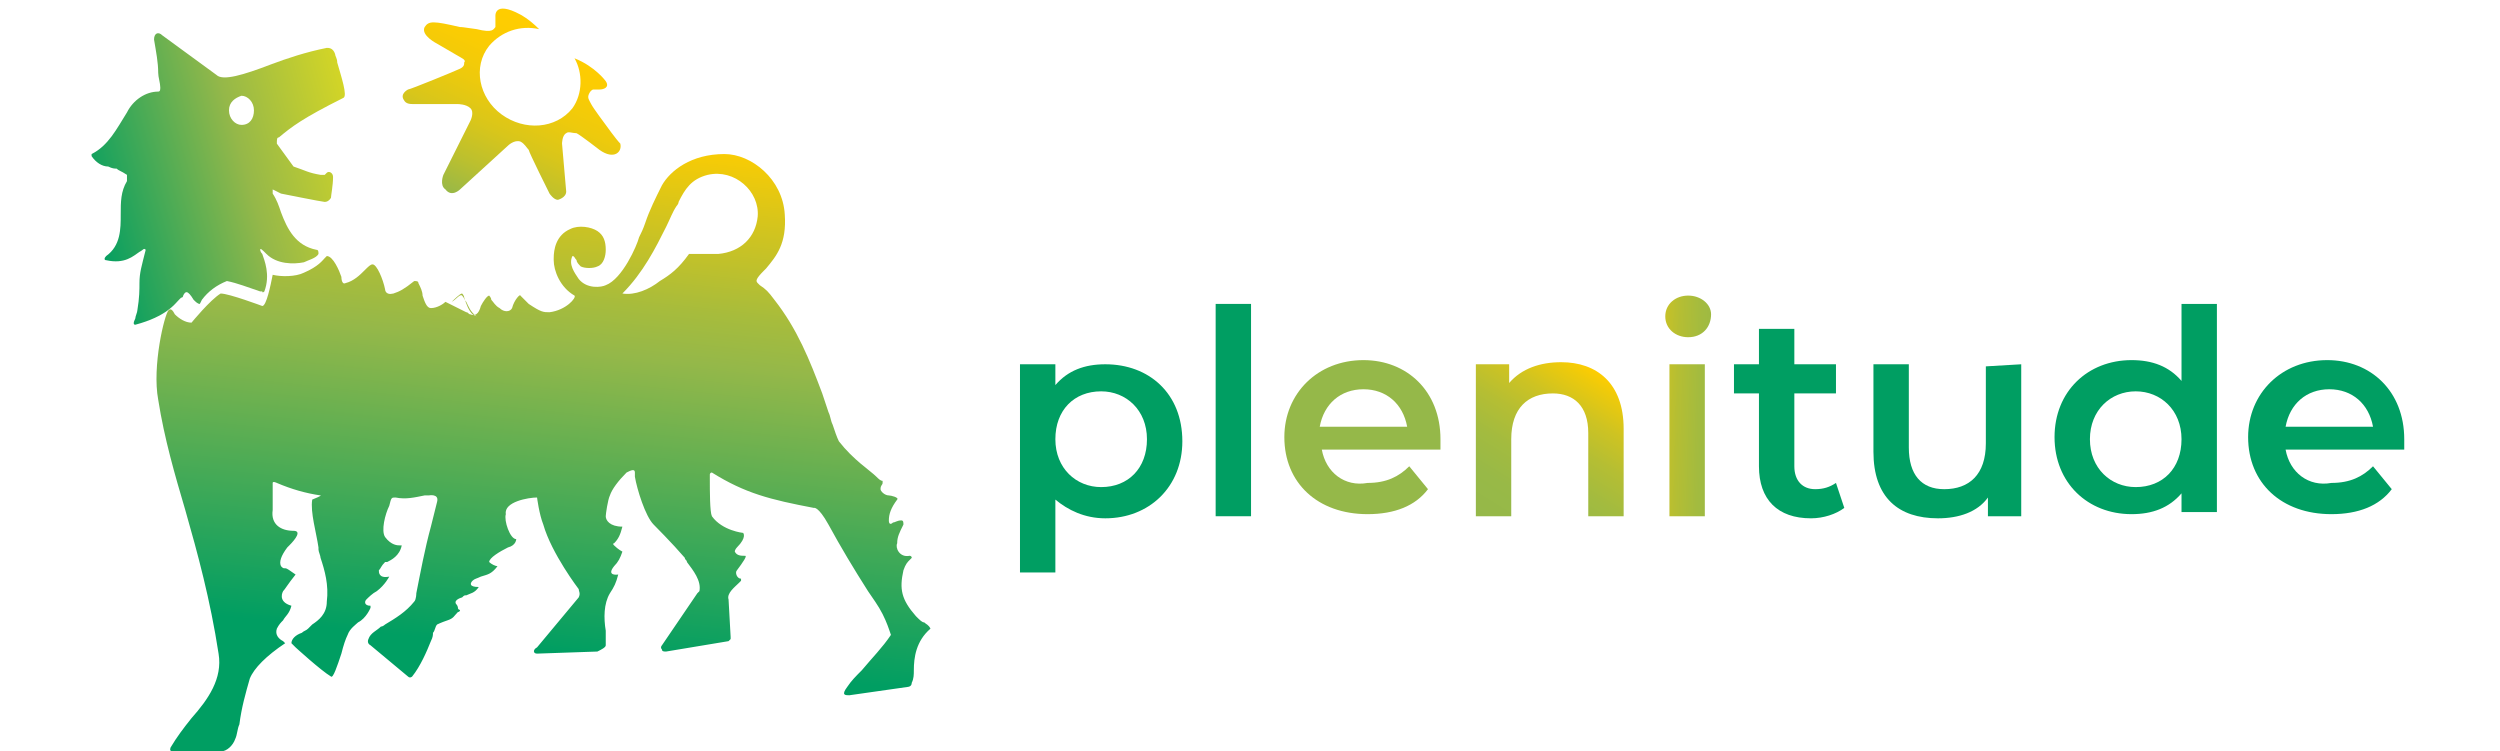
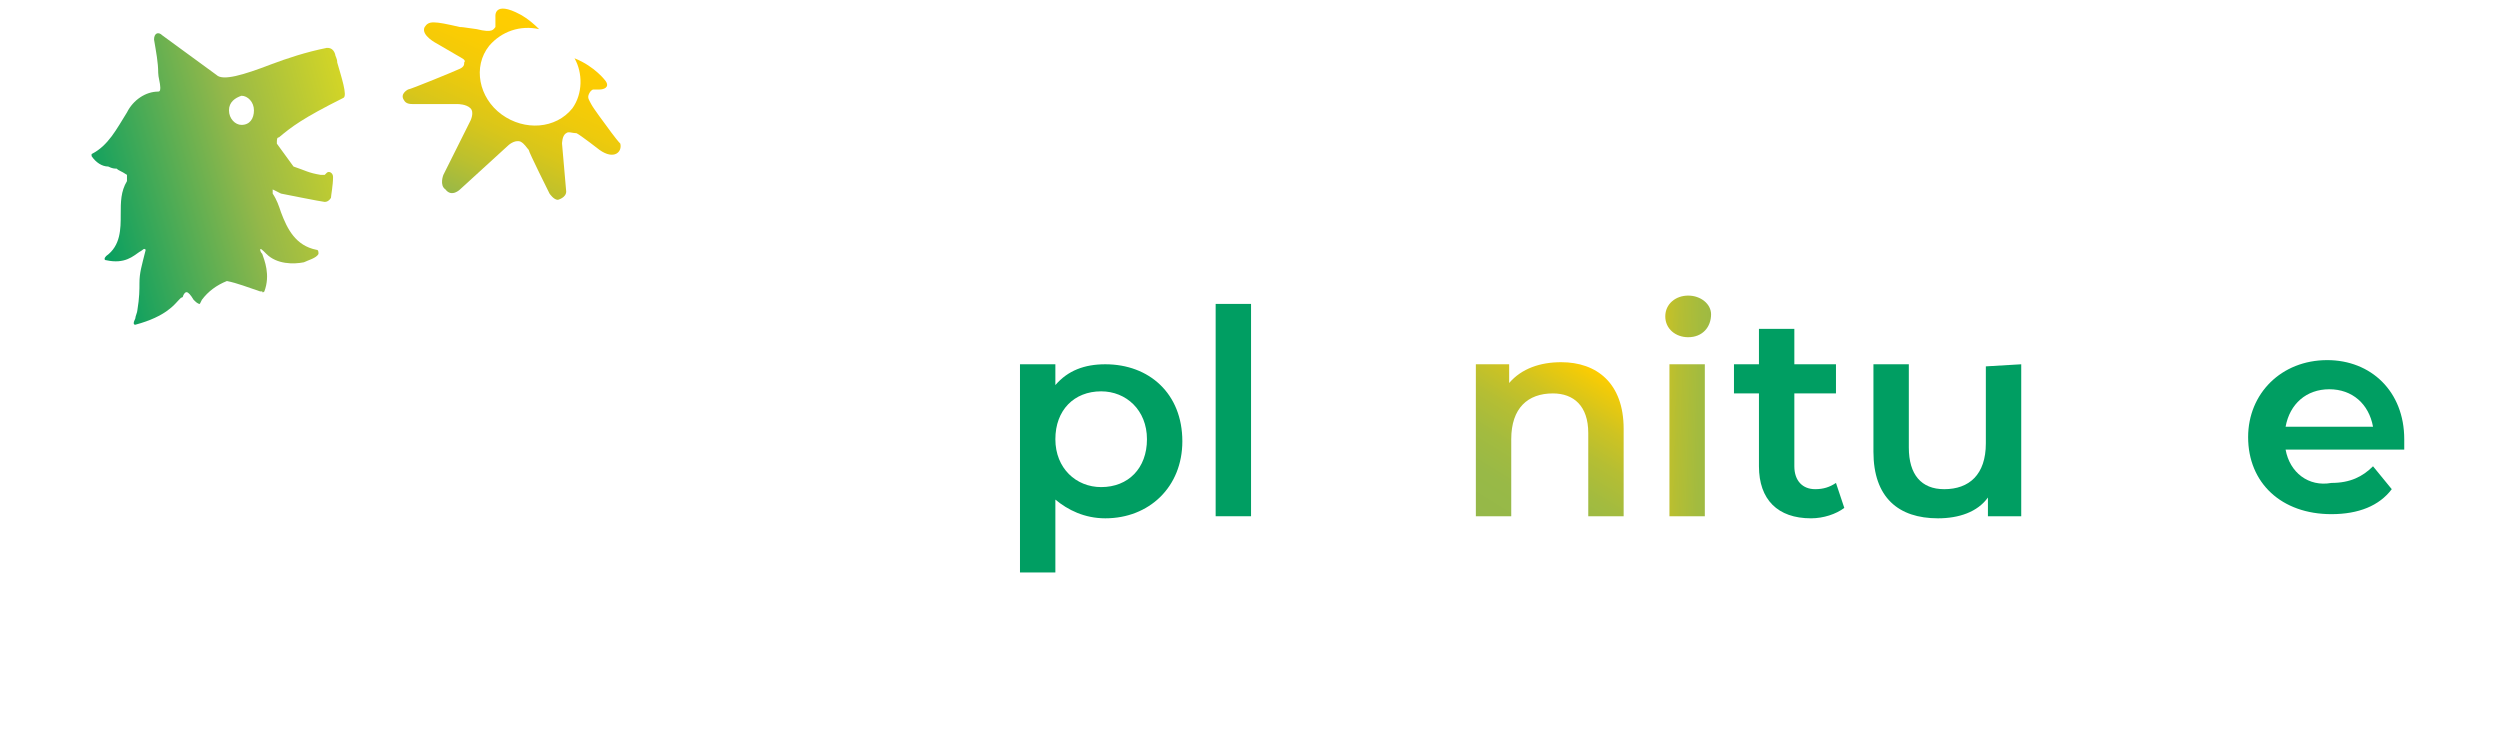
<svg xmlns="http://www.w3.org/2000/svg" version="1.1" x="0px" y="0px" viewBox="0 0 120.1 36.1" style="enable-background:new 0 0 120.1 36.1;" xml:space="preserve">
  <style type="text/css">
	.st0{fill-rule:evenodd;clip-rule:evenodd;fill:url(#SVGID_1_);}
	.st1{fill-rule:evenodd;clip-rule:evenodd;fill:url(#SVGID_00000133524911650325412590000012701283952989261982_);}
	.st2{fill:url(#SVGID_00000119812680213266085060000010950152742629944240_);}
	.st3{fill-rule:evenodd;clip-rule:evenodd;fill:#009E62;}
	.st4{fill:#009E62;}
	.st5{fill-rule:evenodd;clip-rule:evenodd;fill:#95B849;}
	.st6{fill:url(#SVGID_00000033367124776876792980000018418385860702151298_);}
	.st7{fill-rule:evenodd;clip-rule:evenodd;fill:url(#SVGID_00000002345268683688946990000003437597581127487388_);}
</style>
  <g id="Layer_1">
    <linearGradient id="SVGID_1_" gradientUnits="userSpaceOnUse" x1="24.567" y1="-0.891" x2="28.071" y2="31.932" gradientTransform="matrix(1 0 0 -1 0 38)">
      <stop offset="0" style="stop-color:#009E62" />
      <stop offset="0.235" style="stop-color:#009E62" />
      <stop offset="0.676" style="stop-color:#95B849" />
      <stop offset="0.748" style="stop-color:#A7BC3C" />
      <stop offset="0.891" style="stop-color:#D7C51B" />
      <stop offset="0.999" style="stop-color:#FFCD00" />
    </linearGradient>
-     <path class="st0" d="M15.4,23.8c-0.7-0.1-1.4-0.3-2.1-0.6c0,0-0.2-0.1-0.2,0v1.3c-0.1,0.7,0.4,1,1,1c0.4,0,0.1,0.4-0.2,0.7v0   c0,0-0.1,0.1-0.1,0.1c-0.3,0.4-0.4,0.7-0.3,0.9c0.1,0.1,0.1,0.1,0.2,0.1c0.1,0,0.2,0.1,0.5,0.3c-0.4,0.5-0.5,0.7-0.6,0.8   c0,0-0.3,0.5,0.4,0.7c-0.1,0.4-0.3,0.5-0.4,0.7c-0.1,0.1-0.2,0.2-0.3,0.4c-0.1,0.3,0.1,0.5,0.3,0.6c0,0,0.1,0.1,0.1,0.1   c-0.9,0.6-1.5,1.2-1.7,1.7c-0.2,0.7-0.4,1.4-0.5,2.2v0c-0.1,0.2-0.1,0.5-0.2,0.7c-0.1,0.3-0.4,0.6-0.7,0.6c-0.6,0-1.1,0-1.6,0   c-0.2,0-0.5,0-0.7,0c-0.2,0-0.1-0.2-0.1-0.2c0.3-0.5,0.6-0.9,1-1.4c0.8-0.9,1.5-1.9,1.3-3.1c-0.4-2.6-1-4.8-1.6-6.9   c-0.5-1.7-1-3.4-1.3-5.3c-0.3-1.6,0.3-4.1,0.5-4.3c0.1-0.1,0.2,0,0.3,0.2c0.2,0.2,0.5,0.4,0.8,0.4c0,0,0.9-1.1,1.4-1.4   c0.4,0,2,0.6,2,0.6c0.2,0,0.4-1,0.5-1.5c0.4,0.1,1.1,0.1,1.5-0.1c0.7-0.3,0.9-0.6,1-0.7c0.1-0.1,0.1-0.1,0.1-0.1   c0.3,0,0.6,0.7,0.7,1c0,0,0,0.4,0.2,0.3c0.4-0.1,0.7-0.4,0.9-0.6c0.2-0.2,0.3-0.3,0.4-0.3c0.2,0,0.5,0.7,0.6,1.2c0,0,0,0.3,0.4,0.2   c0.3-0.1,0.5-0.2,1-0.6c0.1,0,0.2,0,0.2,0.1c0.1,0.2,0.2,0.4,0.2,0.6l0,0c0.1,0.3,0.2,0.6,0.4,0.6c0.3,0,0.6-0.2,0.7-0.3l0,0   c0,0,0,0,0,0l1,0.5c0.1,0,0.1,0.1,0.2,0.1c0.2,0.1,0.4,0,0.5-0.4c0.1-0.2,0.3-0.5,0.4-0.5c0,0,0.1,0.1,0.1,0.2   c0.1,0.1,0.2,0.3,0.4,0.4c0.2,0.2,0.5,0.2,0.6,0c0.1-0.4,0.4-0.7,0.4-0.6c0.1,0.1,0.2,0.2,0.3,0.3c0,0,0.1,0.1,0.1,0.1   C26,15,26.1,15,26.4,15c0.8-0.1,1.3-0.7,1.2-0.8c-0.7-0.4-1-1.2-1-1.7c0,0,0,0,0-0.1v0c0-0.4,0.1-1.1,0.8-1.4   c0.4-0.2,1-0.1,1.3,0.1c0.3,0.2,0.4,0.5,0.4,0.9c0,0.3-0.1,0.7-0.4,0.8c-0.2,0.1-0.6,0.1-0.8,0c-0.1-0.1-0.2-0.2-0.2-0.3   c-0.1-0.1-0.1-0.2-0.2-0.2h0c-0.2,0.4,0.1,0.8,0.3,1.1c0.4,0.5,1.1,0.4,1.3,0.3c0.8-0.3,1.5-1.9,1.6-2.3l0,0   c0.1-0.2,0.2-0.4,0.3-0.7l0,0c0.2-0.6,0.5-1.2,0.8-1.8c0.4-0.7,1.4-1.5,3-1.5c1.3,0,2.8,1.2,2.9,2.9c0.1,1.4-0.4,2-0.9,2.6   l-0.1,0.1c-0.4,0.4-0.4,0.5-0.3,0.6c0,0,0.1,0.1,0.1,0.1c0.3,0.2,0.4,0.3,0.7,0.7c1.1,1.4,1.7,2.9,2.3,4.5c0.1,0.3,0.2,0.6,0.3,0.9   c0.1,0.2,0.1,0.4,0.2,0.6c0.1,0.3,0.2,0.6,0.3,0.8c0.7,0.9,1.5,1.4,1.8,1.7c0.1,0.1,0.2,0.2,0.3,0.2c0,0.1,0,0.1,0,0.1   c0,0.1-0.1,0.1-0.1,0.3c0,0.1,0.2,0.3,0.4,0.3c0.1,0,0.5,0.1,0.4,0.2c-0.3,0.4-0.4,0.7-0.4,1c0,0.2,0.1,0.2,0.2,0.1   c0.1,0,0.2-0.1,0.4-0.1c0.1,0,0.1,0.1,0.1,0.2c-0.2,0.4-0.3,0.6-0.3,0.9c-0.1,0.2,0.1,0.7,0.6,0.6c0,0,0.1,0,0.1,0.1   c0,0-0.1,0.1-0.1,0.1c-0.1,0.1-0.2,0.2-0.3,0.5c-0.2,0.9-0.1,1.4,0.6,2.2c0.2,0.2,0.3,0.3,0.4,0.3c0.1,0.1,0.2,0.1,0.3,0.3   c-0.7,0.6-0.8,1.4-0.8,2c0,0.2,0,0.4-0.1,0.6c0,0.2-0.2,0.2-0.2,0.2l-2.8,0.4c-0.2,0-0.4,0-0.1-0.4c0.2-0.3,0.4-0.5,0.7-0.8v0l0,0   c0.5-0.6,1-1.1,1.4-1.7c-0.1-0.3-0.2-0.6-0.4-1c-0.2-0.4-0.5-0.8-0.7-1.1l0,0c-0.7-1.1-1.3-2.1-1.9-3.2c-0.5-0.9-0.7-0.8-0.7-0.8   c-2.1-0.4-3.3-0.7-4.9-1.7c-0.1,0-0.1,0.1-0.1,0.1c0,0.1,0,0.1,0,0.2v0c0,0.6,0,1.6,0.1,1.8c0.5,0.7,1.5,0.8,1.5,0.8   s0.2,0.2-0.3,0.7c0,0-0.1,0.1-0.1,0.2c0.1,0.2,0.3,0.2,0.5,0.2c0.1,0-0.1,0.3-0.4,0.7c-0.1,0.1,0,0.4,0.2,0.4c0,0,0,0,0,0.1   c0,0-0.1,0.1-0.1,0.1l0,0c-0.2,0.2-0.6,0.5-0.5,0.8l0.1,1.8c0,0,0,0.1,0,0.1c0,0-0.1,0.1-0.1,0.1L32,31.3c-0.1,0-0.2,0-0.2-0.1   c-0.1-0.1,0-0.2,0-0.2l1.7-2.5l0.1-0.1c0.1-0.5-0.3-1-0.6-1.4c0-0.1-0.1-0.1-0.1-0.2c-0.6-0.7-1.5-1.6-1.5-1.6   c-0.4-0.4-0.8-1.7-0.9-2.3c0-0.1,0-0.1,0-0.2c0-0.2-0.2-0.1-0.4,0c-0.4,0.4-0.7,0.8-0.8,1.1c-0.1,0.2-0.2,0.9-0.2,1   c0,0.2,0.2,0.5,0.8,0.5c-0.1,0.4-0.2,0.6-0.4,0.8c0,0-0.1,0,0,0.1c0.2,0.2,0.4,0.3,0.4,0.3c-0.1,0.3-0.2,0.5-0.4,0.7   c-0.4,0.5,0.2,0.4,0.2,0.4c-0.1,0.4-0.2,0.6-0.4,0.9C29,29,29,29.7,29.1,30.3c0,0.3,0,0.5,0,0.7c0,0.1-0.2,0.2-0.4,0.3l-2.9,0.1   c-0.2,0-0.2-0.2,0-0.3l2-2.4c0.1-0.2,0-0.3,0-0.4l0,0c0,0,0,0,0,0c0,0-1.3-1.7-1.7-3.1c-0.2-0.5-0.3-1.3-0.3-1.3   c-0.4,0-1.6,0.2-1.5,0.8c-0.1,0.3,0.2,1.2,0.5,1.2c0,0,0,0.3-0.4,0.4c-0.4,0.2-0.9,0.5-0.9,0.7c0.1,0.1,0.3,0.2,0.4,0.2v0   c-0.3,0.4-0.5,0.4-0.8,0.5c-0.2,0.1-0.3,0.1-0.4,0.2c-0.1,0.1-0.2,0.3,0.3,0.3c-0.2,0.3-0.4,0.3-0.6,0.4c-0.1,0-0.1,0-0.2,0.1   c0,0-0.4,0.1-0.3,0.3c0.1,0.1,0.1,0.2,0.1,0.2c0,0.1,0.1,0.1,0.1,0.1c0,0,0,0.1-0.1,0.1c0,0,0,0,0,0c-0.2,0.2-0.2,0.3-0.5,0.4   C21.2,29.9,21,30,21,30c-0.1,0.1-0.1,0.3-0.2,0.4c0,0.1,0,0.2-0.1,0.4c-0.2,0.5-0.5,1.2-0.9,1.7c0,0-0.1,0.1-0.2,0L17.8,31   c-0.2-0.1-0.1-0.3-0.1-0.3c0.1-0.3,0.4-0.4,0.6-0.6c0.1,0,0.2-0.1,0.2-0.1c0.5-0.3,1-0.6,1.4-1.1c0.1-0.1,0.1-0.4,0.1-0.4   c0.2-1,0.4-2.1,0.7-3.2c0.1-0.4,0.2-0.8,0.3-1.2c0.1-0.4-0.4-0.3-0.4-0.3c-0.1,0-0.2,0-0.2,0l0,0c-0.5,0.1-0.9,0.2-1.4,0.1   c-0.2,0-0.2,0-0.3,0.4c-0.2,0.4-0.4,1.2-0.2,1.5c0.3,0.4,0.6,0.4,0.7,0.4c0.1,0,0.1,0,0.1,0c-0.1,0.5-0.5,0.7-0.7,0.8   c0,0,0,0-0.1,0c-0.2,0.2-0.2,0.3-0.3,0.4c0,0.1,0,0.4,0.5,0.3v0c0,0-0.2,0.4-0.6,0.7c-0.2,0.1-0.4,0.3-0.5,0.4   c-0.1,0.1-0.1,0.3,0.2,0.3v0.1c0,0-0.2,0.5-0.6,0.7c-0.1,0.1-0.4,0.3-0.5,0.6c-0.1,0.2-0.2,0.5-0.3,0.9c-0.2,0.6-0.4,1.2-0.5,1.1   c-0.5-0.3-1.7-1.4-1.7-1.4c-0.1-0.1-0.2-0.2-0.2-0.2c0-0.2,0.2-0.4,0.5-0.5c0.1-0.1,0.2-0.1,0.3-0.2c0.1-0.1,0.1-0.1,0.2-0.2l0,0   c0.3-0.2,0.7-0.5,0.7-1.1c0.1-0.8-0.1-1.5-0.3-2.1c0-0.1-0.1-0.3-0.1-0.4l0-0.1c-0.1-0.7-0.4-1.7-0.3-2.3   C15.5,23.8,15.4,23.8,15.4,23.8z M22.7,15.1l0.2,0.1c-0.3-0.2-0.4-0.5-0.5-0.7c-0.1-0.1-0.1-0.2-0.2-0.3c-0.1-0.1-0.3,0.2-0.5,0.3   c0,0,0,0,0,0h0c0.1-0.1,0.4-0.4,0.5-0.4c0,0,0.1,0.1,0.1,0.2C22.4,14.6,22.5,14.9,22.7,15.1z M29.9,14.1   C29.9,14.1,29.9,14.2,29.9,14.1c0.6,0.1,1.3-0.2,1.8-0.6c0.5-0.3,0.9-0.6,1.4-1.3c0,0,0.3,0,1.4,0c1.1-0.1,1.8-0.8,1.9-1.8   c0.1-1.2-1.1-2.3-2.4-2c-0.8,0.2-1.1,0.7-1.4,1.3l0,0c0,0.1-0.1,0.2-0.1,0.2c-0.2,0.3-0.3,0.6-0.5,1l0,0   C31.5,11.9,30.9,13.1,29.9,14.1C30,14,30,14,29.9,14.1z" />
    <linearGradient id="SVGID_00000042703234596654797230000009078734076413742244_" gradientUnits="userSpaceOnUse" x1="3.851" y1="28.504" x2="17.258" y2="32.271" gradientTransform="matrix(1 0 0 -1 0 38)">
      <stop offset="0" style="stop-color:#009E62" />
      <stop offset="0.576" style="stop-color:#95B849" />
      <stop offset="0.995" style="stop-color:#D5D625" />
    </linearGradient>
    <path style="fill-rule:evenodd;clip-rule:evenodd;fill:url(#SVGID_00000042703234596654797230000009078734076413742244_);" d="   M16.5,4.7c-2,1-2.5,1.4-3.1,1.9c0,0,0,0,0,0c-0.1,0-0.1,0.1-0.1,0.3L14.1,8c0.6,0.2,0.7,0.3,1.3,0.4c0.1,0,0.1,0,0.2,0   c0,0,0,0,0.1-0.1c0,0,0,0,0,0c0.1-0.1,0.3,0,0.3,0.2c0,0.4-0.1,0.9-0.1,1c0,0-0.1,0.2-0.3,0.2c-0.1,0-2.1-0.4-2.1-0.4l-0.4-0.2   c0,0,0,0.1,0,0.2c0.2,0.3,0.3,0.6,0.4,0.9c0.3,0.8,0.7,1.6,1.7,1.8c0.1,0,0.1,0.1,0.1,0.2c-0.1,0.2-0.5,0.3-0.7,0.4   c-0.5,0.1-1.3,0.1-1.8-0.4c-0.2-0.2-0.3-0.3-0.3-0.2c0,0,0,0.1,0.1,0.2c0.1,0.3,0.4,1,0.1,1.8c0,0-0.1,0.1-0.1,0c0,0-0.1,0-0.1,0   c-0.6-0.2-1.1-0.4-1.6-0.5c0,0,0,0,0,0c0,0,0,0,0,0c-0.5,0.2-0.9,0.5-1.2,0.9c0,0-0.1,0.2-0.1,0.2c-0.1,0-0.2-0.1-0.3-0.2   c0,0,0,0,0,0c-0.3-0.5-0.4-0.4-0.5-0.2c0,0,0,0.1-0.1,0.1c0,0,0,0-0.1,0.1c-0.2,0.2-0.6,0.8-2.1,1.2c-0.1,0-0.1-0.1,0-0.3   c0-0.1,0.1-0.3,0.1-0.4c0.1-0.6,0.1-1,0.1-1.3c0-0.5,0.1-0.8,0.3-1.6c-0.1-0.1-0.1,0-0.3,0.1c-0.3,0.2-0.7,0.6-1.6,0.4   c-0.1,0-0.1-0.1,0-0.2c0.7-0.5,0.7-1.3,0.7-2c0-0.6,0-1.1,0.3-1.6c0,0,0-0.1,0-0.1c0,0,0-0.1,0-0.1c0,0,0-0.1,0-0.1   C5.8,8.2,5.7,8.2,5.6,8.1c-0.1,0-0.2,0-0.4-0.1C4.9,8,4.6,7.8,4.4,7.5c0,0,0-0.1,0-0.1c0.8-0.4,1.2-1.2,1.7-2c0.3-0.6,0.9-1,1.5-1   c0.1,0,0.1-0.1,0.1-0.2c0-0.2-0.1-0.5-0.1-0.7C7.6,3,7.5,2.5,7.4,1.9c0-0.3,0.2-0.4,0.4-0.2l2.6,1.9c0.3,0.3,1.3,0,2.6-0.5   c0.8-0.3,1.7-0.6,2.7-0.8c0.1,0,0.3,0,0.4,0.3c0,0.1,0.1,0.2,0.1,0.4C16.4,3.7,16.7,4.6,16.5,4.7z M11,5.3C11,5.7,11.3,6,11.6,6   c0.4,0,0.6-0.3,0.6-0.7c0-0.4-0.3-0.7-0.6-0.7C11.3,4.7,11,4.9,11,5.3z" />
    <linearGradient id="SVGID_00000142875419928355858150000003705806576343953813_" gradientUnits="userSpaceOnUse" x1="22.471" y1="28.147" x2="26.346" y2="36.5" gradientTransform="matrix(1 0 0 -1 0 38)">
      <stop offset="0" style="stop-color:#95B849" />
      <stop offset="9.170950e-03" style="stop-color:#97B848" />
      <stop offset="0.212" style="stop-color:#BCC02E" />
      <stop offset="0.415" style="stop-color:#D9C61A" />
      <stop offset="0.615" style="stop-color:#EECA0C" />
      <stop offset="0.812" style="stop-color:#FBCC03" />
      <stop offset="1" style="stop-color:#FFCD00" />
    </linearGradient>
    <path style="fill:url(#SVGID_00000142875419928355858150000003705806576343953813_);" d="M22.1,9.1l2.3-2.1c0,0,0.3-0.3,0.6-0.2   c0.2,0.1,0.3,0.3,0.4,0.4c0,0.1,1,2.1,1,2.1s0.2,0.3,0.4,0.3c0,0,0.4-0.1,0.4-0.4L27,6.9c0,0,0-0.4,0.2-0.5c0.1-0.1,0.3,0,0.5,0   c0.2,0.1,1.1,0.8,1.1,0.8c0.7,0.5,1.1,0.1,1-0.3C29.6,6.7,29.1,6,29.1,6c0,0-0.6-0.8-0.7-1c-0.1-0.2-0.2-0.3-0.1-0.5   c0.1-0.2,0.2-0.2,0.2-0.2s0.1,0,0.3,0c0.2,0,0.5-0.1,0.3-0.4c0,0-0.5-0.7-1.5-1.1C28,3.5,28,4.5,27.5,5.2c-0.8,1-2.3,1.1-3.4,0.3   c-1.1-0.8-1.4-2.3-0.6-3.3c0.6-0.7,1.5-1,2.4-0.8l0,0C25.4,0.9,25,0.7,25,0.7c-1.3-0.7-1.2,0.1-1.2,0.1s0,0.4,0,0.5   c-0.1,0.1-0.1,0.3-0.9,0.1c-0.7-0.1-0.7-0.1-0.8-0.1c-1.3-0.3-1.5-0.3-1.7,0C20.2,1.7,21,2.1,21,2.1l1.2,0.7c0,0,0.2,0.1,0.1,0.2   c0,0.1,0,0.2-0.2,0.3c-0.2,0.1-2.4,1-2.5,1c0,0-0.4,0.2-0.2,0.5C19.5,5,19.7,5,19.9,5C20.2,5,22,5,22,5s0.4,0,0.6,0.2   c0.2,0.2,0,0.6,0,0.6l-1.3,2.6c0,0-0.2,0.5,0.1,0.7C21.7,9.5,22.1,9.1,22.1,9.1z" />
    <path class="st3" d="M53.1,24.9c2.1,0,3.7-1.5,3.7-3.7c0-2.3-1.6-3.7-3.7-3.7c-1,0-1.8,0.3-2.4,1v-1H49v10h1.7v-3.5   C51.3,24.5,52.1,24.9,53.1,24.9z M52.9,18.8c1.2,0,2.2,0.9,2.2,2.3c0,1.4-0.9,2.3-2.2,2.3c-1.2,0-2.2-0.9-2.2-2.3   C50.7,19.7,51.6,18.8,52.9,18.8z" />
    <path class="st4" d="M58.4,14.6h1.7v10.2h-1.7V14.6z" />
-     <path class="st5" d="M63.5,21.6h5.7c0-0.2,0-0.4,0-0.5c0-2.3-1.6-3.8-3.7-3.8c-2.2,0-3.8,1.6-3.8,3.7c0,2.2,1.6,3.7,4,3.7   c1.3,0,2.3-0.4,2.9-1.2l-0.9-1.1c-0.5,0.5-1.1,0.8-2,0.8C64.6,23.4,63.7,22.7,63.5,21.6z M67.6,20.5h-4.2c0.2-1.1,1-1.8,2.1-1.8   C66.6,18.7,67.4,19.4,67.6,20.5z" />
    <linearGradient id="SVGID_00000075126508070721611940000008302353832650015645_" gradientUnits="userSpaceOnUse" x1="71.856" y1="12.665" x2="76.548" y2="20.308" gradientTransform="matrix(1 0 0 -1 0 38)">
      <stop offset="5.353740e-04" style="stop-color:#95B849" />
      <stop offset="0.218" style="stop-color:#98B947" />
      <stop offset="0.408" style="stop-color:#A3BB3F" />
      <stop offset="0.587" style="stop-color:#B5BE33" />
      <stop offset="0.76" style="stop-color:#CEC322" />
      <stop offset="0.927" style="stop-color:#EECA0B" />
      <stop offset="1" style="stop-color:#FFCD00" />
    </linearGradient>
    <path style="fill:url(#SVGID_00000075126508070721611940000008302353832650015645_);" d="M78,20.6v4.2h-1.7v-4   c0-1.3-0.7-1.9-1.7-1.9c-1.2,0-2,0.7-2,2.2v3.7h-1.7v-7.3h1.6v0.9c0.6-0.7,1.5-1,2.5-1C76.7,17.4,78,18.4,78,20.6z" />
    <linearGradient id="SVGID_00000125561214220559451050000009180794357618822076_" gradientUnits="userSpaceOnUse" x1="78.201" y1="18.591" x2="83.99" y2="18.447" gradientTransform="matrix(1 0 0 -1 0 38)">
      <stop offset="0" style="stop-color:#FFCD00" />
      <stop offset="7.283120e-02" style="stop-color:#EECA0B" />
      <stop offset="0.24" style="stop-color:#CEC322" />
      <stop offset="0.413" style="stop-color:#B5BE33" />
      <stop offset="0.593" style="stop-color:#A3BB3F" />
      <stop offset="0.782" style="stop-color:#98B947" />
      <stop offset="1" style="stop-color:#95B849" />
    </linearGradient>
    <path style="fill-rule:evenodd;clip-rule:evenodd;fill:url(#SVGID_00000125561214220559451050000009180794357618822076_);" d="   M81.1,14.2c-0.6,0-1.1,0.4-1.1,1c0,0.6,0.5,1,1.1,1c0.7,0,1.1-0.5,1.1-1.1C82.2,14.6,81.7,14.2,81.1,14.2z M81.9,17.5h-1.7v7.3h1.7   V17.5z" />
    <path class="st4" d="M88.6,24.4c-0.4,0.3-1,0.5-1.6,0.5c-1.6,0-2.5-0.9-2.5-2.5v-3.5h-1.2v-1.4h1.2v-1.7h1.7v1.7h2v1.4h-2v3.5   c0,0.7,0.4,1.1,1,1.1c0.4,0,0.7-0.1,1-0.3L88.6,24.4z" />
    <path class="st4" d="M97.1,17.5v7.3h-1.6v-0.9c-0.5,0.7-1.4,1-2.4,1c-1.9,0-3.1-1-3.1-3.2v-4.2h1.7v4c0,1.3,0.6,2,1.7,2   c1.2,0,2-0.7,2-2.2v-3.7L97.1,17.5L97.1,17.5z" />
    <path class="st3" d="M109.8,21.6h5.7c0-0.2,0-0.4,0-0.5l0,0c0-2.3-1.6-3.8-3.7-3.8c-2.2,0-3.8,1.6-3.8,3.7c0,2.2,1.6,3.7,4,3.7   c1.3,0,2.3-0.4,2.9-1.2l-0.9-1.1c-0.5,0.5-1.1,0.8-2,0.8C110.9,23.4,110,22.7,109.8,21.6z M114,20.5h-4.2c0.2-1.1,1-1.8,2.1-1.8   C113,18.7,113.8,19.4,114,20.5z" />
-     <path class="st3" d="M106.5,24.8V14.6h-1.7v3.7c-0.6-0.7-1.4-1-2.4-1c-2.1,0-3.7,1.5-3.7,3.7s1.6,3.7,3.7,3.7c1,0,1.8-0.3,2.4-1   v0.9H106.5z M102.6,18.8c1.2,0,2.2,0.9,2.2,2.3c0,1.4-0.9,2.3-2.2,2.3c-1.2,0-2.2-0.9-2.2-2.3C100.4,19.7,101.4,18.8,102.6,18.8z" />
  </g>
  <g id="Layer_2">
</g>
</svg>